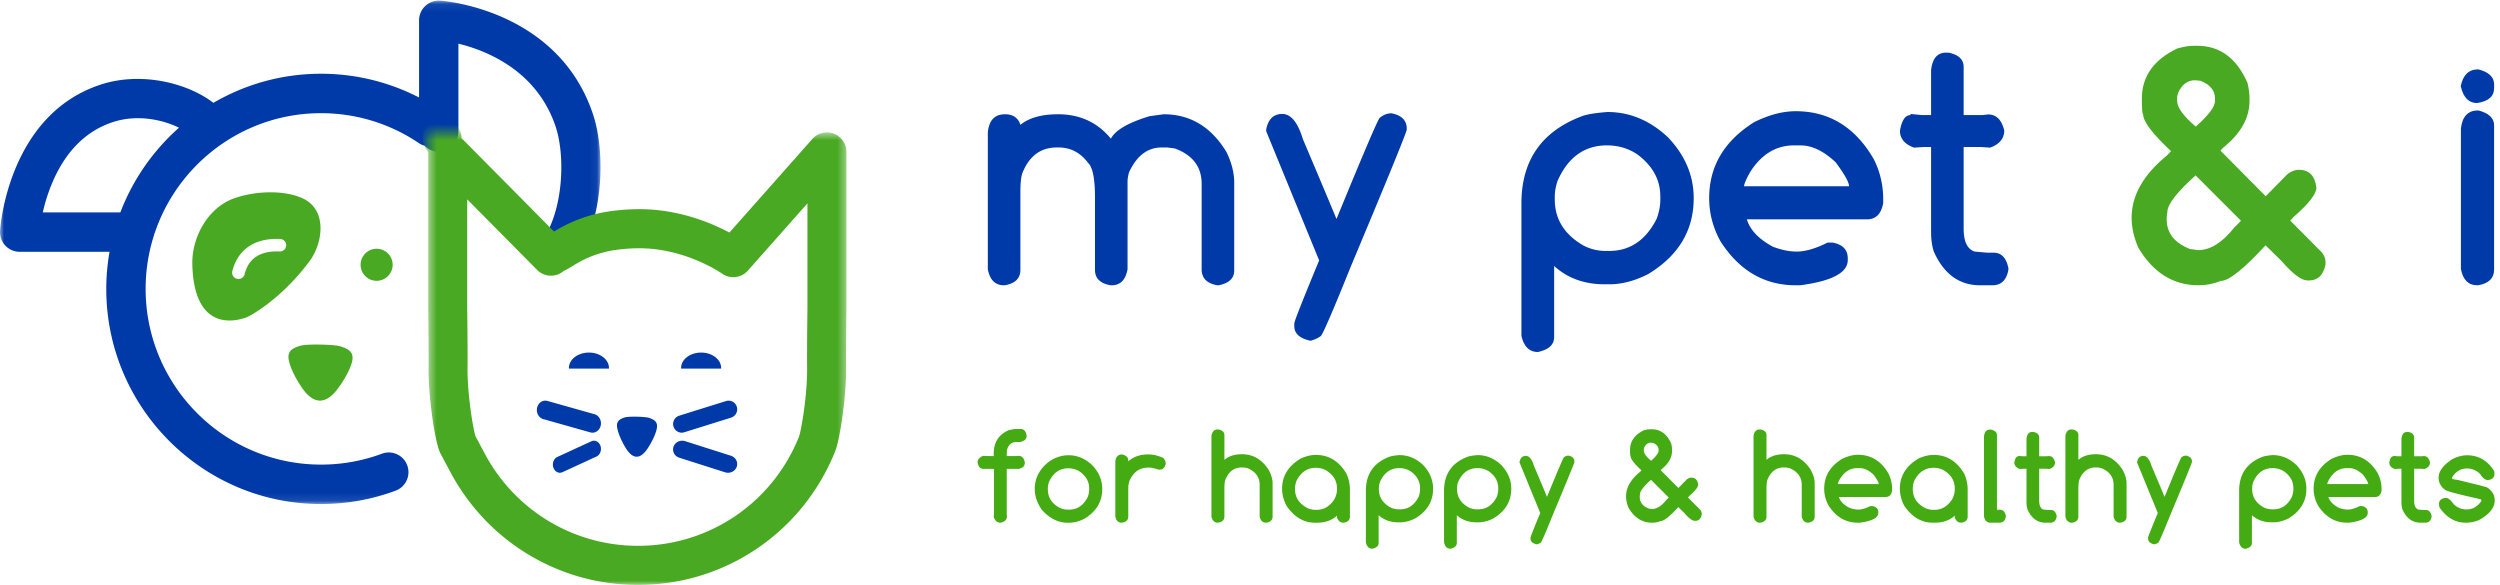
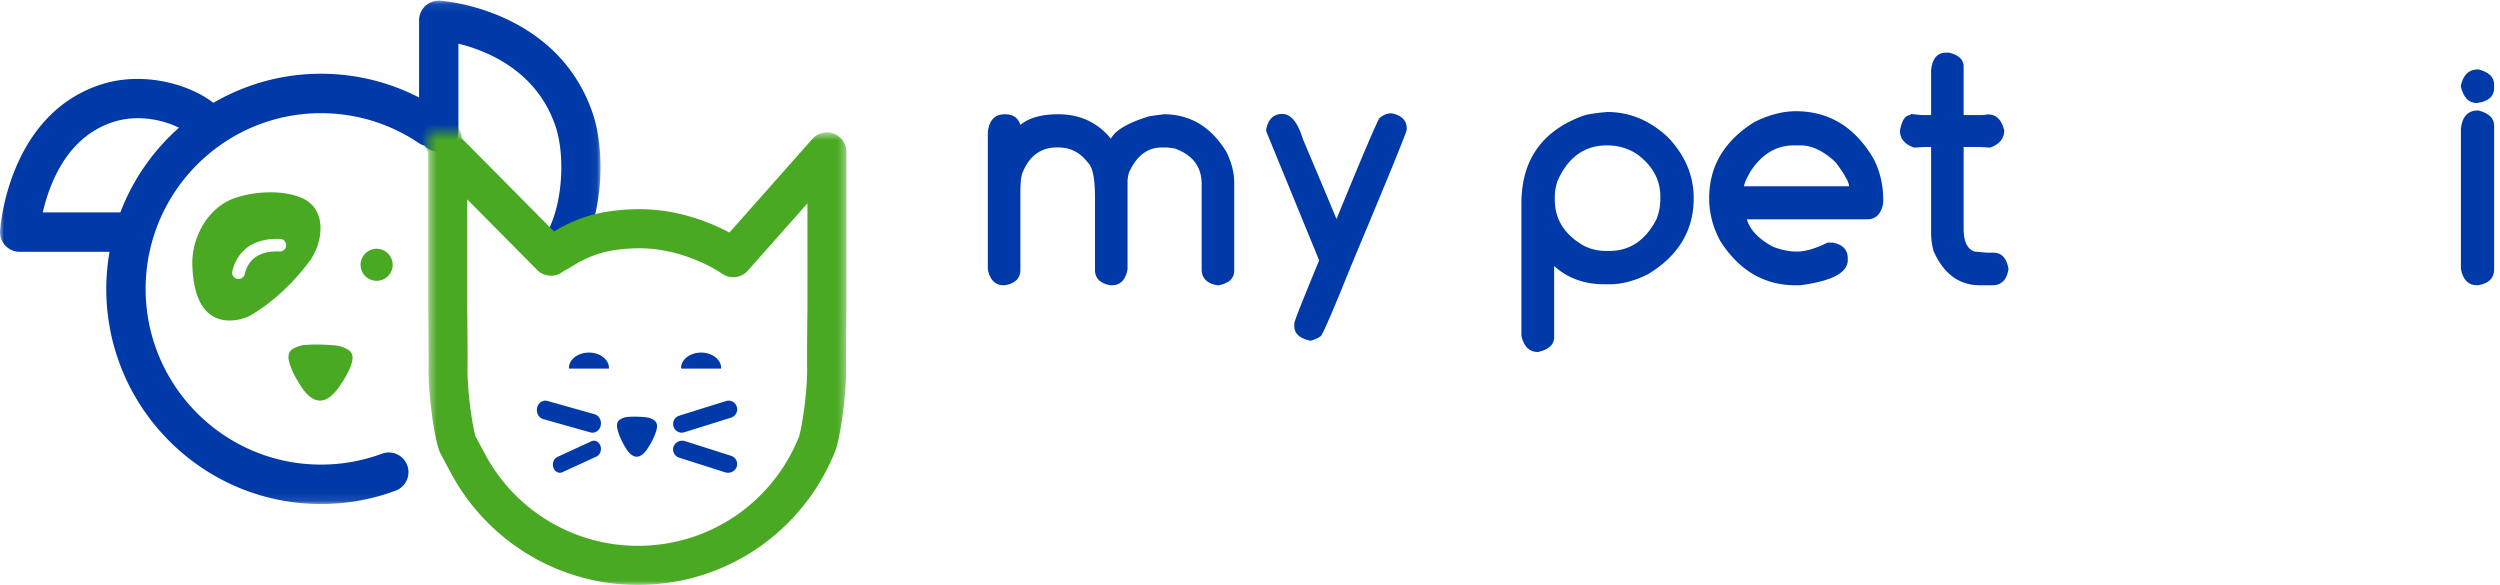
<svg xmlns="http://www.w3.org/2000/svg" xmlns:xlink="http://www.w3.org/1999/xlink" width="312" height="73" viewBox="0 0 312 73">
  <defs>
    <path id="a" d="M0 .075h74.945v62.829H0z" />
    <path id="c" d="M.441.522h52.193V57H.441z" />
  </defs>
  <g fill="none" fill-rule="evenodd">
    <g fill-rule="nonzero">
      <path fill="#0039A8" d="M125.423 14.26c1.001 0 1.642.44 1.922 1.321 1.081-.88 2.65-1.321 4.705-1.321 2.722 0 4.918 1.014 6.586 3.043.574-1.068 2.182-2.002 4.825-2.803l1.762-.24c3.323 0 5.939 1.575 7.847 4.724.64 1.322.961 2.59.961 3.804v10.97c0 .975-.647 1.589-1.942 1.843h-.18c-1.294-.227-1.942-.895-1.942-2.002v-10.65c0-2.136-1.12-3.61-3.363-4.425l-.92-.12h-.702c-1.775 0-3.136 1.04-4.084 3.123-.12.44-.18.814-.18 1.12V33.6c-.24 1.334-.9 2.002-1.982 2.002h-.14c-1.294-.227-1.942-.868-1.942-1.922v-9.05c0-2.335-.287-3.77-.86-4.303-.961-1.282-2.19-1.922-3.684-1.922h-.22c-2.056 0-3.504 1.108-4.345 3.323-.133.534-.2 1.261-.2 2.182v9.77c0 1.054-.647 1.695-1.942 1.922h-.12c-1.08 0-1.748-.668-2.002-2.002V16.522c.147-1.508.861-2.262 2.142-2.262zm41.37 13.073c3.323-8.102 5.118-12.306 5.385-12.613.467-.387.954-.58 1.461-.58 1.282.24 1.922.88 1.922 1.922v.12c-.053.413-2.369 6.079-6.947 16.996-2.175 5.406-3.43 8.322-3.763 8.749-.334.253-.768.454-1.302.6-1.348-.293-2.022-.9-2.022-1.821v-.34c0-.254 1.035-2.877 3.103-7.868l-6.606-16.116v-.24c.254-1.282.92-1.922 2.002-1.922 1.081 0 1.942 1.054 2.582 3.163 2.163 5.098 3.557 8.415 4.185 9.95zm33.81-13.354c2.79 0 5.305 1.048 7.548 3.144 2.148 2.255 3.223 4.79 3.223 7.607 0 4.03-1.902 7.194-5.706 9.49-1.668.84-3.276 1.26-4.824 1.26h-.601c-2.51 0-4.605-.76-6.286-2.282v8.869c0 .947-.674 1.568-2.022 1.862-1.068 0-1.755-.674-2.062-2.022V25.39c0-5.406 2.556-9.05 7.667-10.931.654-.214 1.675-.374 3.063-.48zm-6.566 10.53v.381c0 2.47 1.201 4.391 3.603 5.766a5.94 5.94 0 0 0 2.763.66h.44c2.576 0 4.545-1.334 5.906-4.003.307-.828.46-1.635.46-2.423v-.38c0-2.056-.947-3.797-2.842-5.225-1.121-.761-2.396-1.141-3.824-1.141-2.802 0-4.858 1.481-6.166 4.444-.227.707-.34 1.348-.34 1.922zm30.058-10.63c4.178 0 7.42 1.982 9.73 5.946.8 1.562 1.2 3.25 1.2 5.065v.44c-.24 1.362-.913 2.043-2.021 2.043h-14.995c.387 1.32 1.475 2.462 3.263 3.423 1.055.4 2.042.6 2.963.6 1.068 0 2.35-.373 3.844-1.12h.64c1.255.24 1.882.894 1.882 1.961v.22c0 1.575-1.981 2.623-5.945 3.144h-.56c-3.898 0-7.021-1.822-9.37-5.466-.948-1.721-1.421-3.523-1.421-5.405 0-3.977 1.875-7.14 5.625-9.49 1.829-.907 3.55-1.36 5.165-1.36zm-6.446 9.37h13.113c0-.494-.554-1.489-1.662-2.983-1.495-1.415-2.963-2.122-4.404-2.122h-.821c-2.189 0-3.99 1.08-5.405 3.243-.494.854-.768 1.474-.821 1.862zm25.213-16.677h.34c1.242.267 1.862.861 1.862 1.782v6.006h2.383l.66-.08c1.028 0 1.702.667 2.022 2.002 0 1-.587 1.715-1.761 2.142l-1.201-.08h-2.103v10.19c0 1.601.454 2.556 1.362 2.862l1.581.14h.801c.974 0 1.588.648 1.842 1.943v.18c-.227 1.294-.894 1.942-2.002 1.942h-1.542c-2.589 0-4.51-1.402-5.765-4.205-.227-.707-.34-1.514-.34-2.422v-10.63h-.841l-1.282.08c-1.174-.414-1.761-1.121-1.761-2.122.227-1.295.667-1.942 1.321-1.942v-.14l1.381.14H241V8.754c.16-1.454.781-2.182 1.862-2.182z" />
-       <path fill="#49A923" d="M274.01 21.887c-2.349 2.109-3.523 3.63-3.523 4.565l-.08.62v.34c0 1.682.968 2.903 2.903 3.664l1.02.14c1.522 0 3.03-.947 4.525-2.842l.821-.821-5.666-5.666zm.02-6.086c1.602-1.414 2.403-2.482 2.403-3.203v-.3c0-1.001-.607-1.742-1.822-2.222l-.66-.06c-.948 0-1.656.527-2.123 1.581l-.12.46v.541c0 .814.774 1.882 2.322 3.203zm8.729 8.689l2.743-2.783c.48-.347.94-.52 1.381-.52 1.295 0 2.029.747 2.202 2.242 0 .774-.947 1.988-2.843 3.643l-.42.46 3.944 3.965c.307.387.46.794.46 1.22v.301c-.28 1.321-.96 1.982-2.042 1.982h-.22c-.747 0-1.835-.82-3.263-2.462l-1.962-1.922c-2.723 2.963-4.585 4.444-5.585 4.444-.881.36-1.809.54-2.783.54-3.163 0-5.672-1.574-7.528-4.724-.547-1.295-.82-2.53-.82-3.704 0-2.776 1.474-5.372 4.424-7.787l.5-.52c-2.322-2.163-3.483-3.698-3.483-4.605-.107 0-.16-.654-.16-1.962 0-2.75 1.468-4.832 4.404-6.246.814-.227 1.522-.34 2.122-.34h.38c2.843 0 4.939 1.554 6.287 4.664.16.72.24 1.335.24 1.842v.38c0 2.136-1.101 4.084-3.303 5.846l-.32.36 5.645 5.686z" />
      <path fill="#0039A8" d="M309.283 8.654c1.32.334 1.982.961 1.982 1.882v.44c0 1.055-.714 1.682-2.143 1.882-1.027 0-1.701-.7-2.022-2.102.28-1.401 1.008-2.102 2.183-2.102zm0 5.125c1.32.334 1.982.961 1.982 1.882V33.64c0 1.08-.668 1.735-2.002 1.962h-.12c-1.095 0-1.769-.681-2.022-2.042V16.062c.16-1.522.88-2.283 2.162-2.283z" />
    </g>
-     <path fill="#44AB13" fill-rule="nonzero" d="M126.656 53.54h.735c.406 0 .65.28.734.843 0 .4-.268.661-.805.781h-.468c-.6 0-.995.33-1.188.992l-.023.586v.172h1.03l.47-.023c.38 0 .63.257.75.773v.11c0 .374-.248.622-.743.742h-1.507v5.617l.023.328c0 .396-.266.654-.797.773-.396 0-.68-.234-.851-.703l.03-.398v-5.617h-1.312c-.406 0-.65-.282-.734-.844 0-.307.221-.568.664-.781l.64.023h.712v-.297c0-1.427.635-2.409 1.906-2.945l.734-.133zm6.694 3.273c1.089 0 2.073.411 2.953 1.234.839.88 1.258 1.872 1.258 2.976 0 1.579-.745 2.818-2.234 3.72-.651.327-1.282.491-1.891.491h-.234c-1.136 0-2.19-.53-3.165-1.593-.598-.844-.898-1.717-.898-2.618 0-1.37.604-2.515 1.813-3.437.77-.516 1.57-.773 2.398-.773zm-2.578 4.124v.141c0 .974.471 1.73 1.414 2.266.333.172.693.258 1.078.258h.172c1.005 0 1.776-.524 2.312-1.57.12-.324.18-.641.18-.954v-.14c0-.808-.372-1.49-1.117-2.047a2.572 2.572 0 0 0-1.492-.446c-1.1 0-1.906.578-2.422 1.735-.083.27-.125.523-.125.758zm9.272-4.226c.51.13.765.375.765.734v.125c.646-.573 1.487-.86 2.524-.86.557 0 1.161.142 1.812.423.224.229.336.45.336.664v.055c-.088.51-.351.765-.789.765h-.07c-.537-.172-.927-.258-1.172-.258h-.172c-1.052 0-1.823.547-2.312 1.641-.105.286-.157.62-.157 1v3.469c0 .422-.26.677-.78.765h-.048c-.427 0-.69-.265-.789-.796v-6.829c.063-.599.347-.898.852-.898zm11.88-3.117h.14c.495.104.742.338.742.703v3.094c.542-.47 1.271-.703 2.188-.703 1.396 0 2.513.658 3.351 1.976.318.589.477 1.148.477 1.68v4.125c0 .422-.26.677-.781.765H158c-.4 0-.666-.244-.796-.734v-3.984c0-.959-.498-1.651-1.493-2.078a2.577 2.577 0 0 0-.718-.102c-.985 0-1.68.529-2.086 1.586-.068.224-.102.61-.102 1.156v3.39c0 .423-.26.678-.781.766h-.04c-.4 0-.666-.244-.796-.734V54.36c.11-.511.354-.766.734-.766zm9.693 7.351v.086c0 1.068.537 1.87 1.61 2.407.333.125.632.187.898.187h.227c.885 0 1.617-.445 2.195-1.336.208-.417.312-.815.312-1.195v-.117c0-1.026-.507-1.813-1.523-2.36a2.648 2.648 0 0 0-1.094-.234h-.031c-1.078 0-1.89.562-2.438 1.687-.104.344-.156.636-.156.875zm5.25 3.399c-.635.594-1.474.89-2.515.89h-.227c-1.438 0-2.635-.718-3.594-2.156-.349-.698-.523-1.398-.523-2.101 0-1.573.77-2.82 2.312-3.743.657-.307 1.297-.46 1.922-.46 1.6 0 2.865.78 3.797 2.343.287.64.43 1.3.43 1.977v3.383c0 .416-.255.669-.766.757h-.055c-.354 0-.617-.208-.789-.625v-.086l.008-.18zm7.78-7.547c1.088 0 2.07.409 2.945 1.226.839.88 1.258 1.87 1.258 2.97 0 1.572-.742 2.806-2.227 3.702-.65.328-1.278.493-1.882.493h-.235c-.979 0-1.797-.297-2.453-.891v3.46c0 .37-.263.613-.789.727-.417 0-.685-.263-.805-.789V61.25c0-2.11.998-3.531 2.993-4.266.255-.083.653-.145 1.195-.187zm-2.563 4.11v.148c0 .963.47 1.713 1.407 2.25.333.172.692.258 1.078.258h.172c1.005 0 1.773-.521 2.304-1.563.12-.323.18-.638.18-.945v-.149c0-.802-.37-1.482-1.11-2.039a2.595 2.595 0 0 0-1.492-.445c-1.093 0-1.895.578-2.406 1.734a2.48 2.48 0 0 0-.133.75zm12.32-4.11c1.088 0 2.07.409 2.944 1.226.839.88 1.258 1.87 1.258 2.97 0 1.572-.742 2.806-2.226 3.702-.651.328-1.279.493-1.883.493h-.235c-.979 0-1.796-.297-2.453-.891v3.46c0 .37-.263.613-.789.727-.416 0-.685-.263-.804-.789V61.25c0-2.11.997-3.531 2.992-4.266.255-.083.653-.145 1.195-.187zm-2.563 4.11v.148c0 .963.468 1.713 1.406 2.25.333.172.693.258 1.078.258h.172c1.005 0 1.773-.521 2.305-1.563.12-.323.18-.638.18-.945v-.149c0-.802-.37-1.482-1.11-2.039a2.595 2.595 0 0 0-1.492-.445c-1.094 0-1.896.578-2.407 1.734a2.48 2.48 0 0 0-.132.75zm11.225 1.1c1.297-3.16 1.997-4.801 2.101-4.921a.884.884 0 0 1 .57-.227c.5.094.75.344.75.75v.047c-.02.162-.924 2.373-2.71 6.633-.85 2.11-1.339 3.247-1.47 3.414-.13.1-.299.177-.507.234-.526-.114-.79-.351-.79-.71v-.133c0-.1.405-1.123 1.212-3.07l-2.578-6.29v-.093c.099-.5.36-.75.781-.75.422 0 .758.411 1.008 1.234.844 1.99 1.388 3.284 1.633 3.883zm12.98-2.124c-.916.823-1.374 1.416-1.374 1.781l-.031.242v.133c0 .656.377 1.133 1.132 1.43l.399.054c.594 0 1.182-.37 1.766-1.109l.32-.32-2.211-2.211zm.009-2.375c.625-.552.937-.969.937-1.25v-.117c0-.391-.237-.68-.71-.868l-.259-.023c-.37 0-.645.206-.828.617l-.047.18v.21c0 .319.303.735.907 1.25zm3.406 3.39l1.07-1.086c.188-.135.367-.203.54-.203.505 0 .791.292.859.875 0 .302-.37.776-1.11 1.422l-.164.18 1.54 1.547c.12.15.179.31.179.476v.118c-.11.515-.375.773-.797.773h-.086c-.291 0-.716-.32-1.273-.96l-.766-.75c-1.062 1.155-1.789 1.733-2.18 1.733a2.84 2.84 0 0 1-1.085.211c-1.235 0-2.214-.614-2.938-1.843-.214-.506-.32-.987-.32-1.446 0-1.083.575-2.096 1.726-3.039l.196-.203c-.907-.844-1.36-1.443-1.36-1.797-.041 0-.062-.255-.062-.765 0-1.073.573-1.886 1.718-2.438a3.15 3.15 0 0 1 .829-.133h.148c1.11 0 1.927.607 2.453 1.82a3.4 3.4 0 0 1 .094.72v.148c0 .833-.43 1.594-1.29 2.281l-.124.14 2.203 2.22zm10.114-7.304h.14c.495.104.743.338.743.703v3.094c.541-.47 1.27-.703 2.187-.703 1.396 0 2.513.658 3.352 1.976.318.589.476 1.148.476 1.68v4.125c0 .422-.26.677-.78.765h-.04c-.4 0-.667-.244-.797-.734v-3.984c0-.959-.497-1.651-1.492-2.078a2.577 2.577 0 0 0-.719-.102c-.984 0-1.68.529-2.086 1.586-.067.224-.101.61-.101 1.156v3.39c0 .423-.26.678-.781.766h-.04c-.4 0-.666-.244-.796-.734V54.36c.109-.511.354-.766.734-.766zm12.295 3.164c1.63 0 2.896.773 3.797 2.32.313.61.469 1.268.469 1.977v.172c-.094.53-.357.796-.79.796h-5.85c.15.516.575.961 1.273 1.336.411.157.797.235 1.156.235.417 0 .917-.146 1.5-.438h.25c.49.094.734.35.734.766v.086c0 .614-.773 1.023-2.32 1.226h-.219c-1.52 0-2.74-.71-3.656-2.132a4.315 4.315 0 0 1-.555-2.11c0-1.552.732-2.786 2.196-3.703.713-.354 1.385-.531 2.015-.531zm-2.515 3.656h5.117c0-.193-.216-.58-.649-1.164-.583-.552-1.156-.828-1.718-.828h-.32c-.855 0-1.558.422-2.11 1.266-.193.333-.3.575-.32.726zm9.358.531v.086c0 1.068.536 1.87 1.609 2.407.333.125.633.187.898.187h.227c.885 0 1.617-.445 2.195-1.336.209-.417.313-.815.313-1.195v-.117c0-1.026-.508-1.813-1.524-2.36a2.648 2.648 0 0 0-1.094-.234h-.03c-1.079 0-1.891.562-2.438 1.687-.104.344-.156.636-.156.875zm5.25 3.399c-.636.594-1.474.89-2.516.89h-.227c-1.437 0-2.635-.718-3.593-2.156-.35-.698-.524-1.398-.524-2.101 0-1.573.771-2.82 2.313-3.743.656-.307 1.296-.46 1.922-.46 1.598 0 2.864.78 3.796 2.343.287.64.43 1.3.43 1.977v3.383c0 .416-.255.669-.766.757h-.054c-.354 0-.617-.208-.79-.625v-.086l.008-.18zm4.373-10.727h.14c.495.104.743.339.743.703v9.297h.383c.38 0 .625.258.734.774v.062c-.089.521-.354.781-.797.781h-1.14c-.433 0-.698-.265-.797-.796v-9.961c.062-.573.307-.86.734-.86zm5.295.29h.133c.484.103.727.335.727.695v2.343h.93l.257-.03c.401 0 .664.26.79.78 0 .39-.23.67-.688.836l-.47-.031h-.82v3.977c0 .625.178.997.532 1.117l.617.054h.313c.38 0 .62.253.718.758v.07c-.088.506-.349.758-.78.758h-.602c-1.01 0-1.76-.546-2.25-1.64a3.093 3.093 0 0 1-.133-.946V58.5h-.328l-.5.031c-.459-.161-.688-.437-.688-.828.089-.505.26-.758.516-.758v-.054l.539.054h.46v-2.187c.063-.568.305-.852.727-.852zm4.866-.313h.14c.495.104.743.338.743.703v3.094c.541-.47 1.27-.703 2.187-.703 1.396 0 2.513.658 3.352 1.976.317.589.476 1.148.476 1.68v4.125c0 .422-.26.677-.78.765h-.04c-.401 0-.667-.244-.797-.734v-3.984c0-.959-.497-1.651-1.492-2.078a2.577 2.577 0 0 0-.719-.102c-.984 0-1.68.529-2.086 1.586-.067.224-.101.61-.101 1.156v3.39c0 .423-.26.678-.782.766h-.039c-.4 0-.666-.244-.797-.734V54.36c.11-.511.355-.766.735-.766zm11.639 8.414c1.297-3.162 1.997-4.802 2.101-4.922a.884.884 0 0 1 .57-.227c.5.094.75.344.75.75v.047c-.02.162-.924 2.373-2.71 6.633-.85 2.11-1.339 3.247-1.469 3.414-.13.1-.3.177-.508.234-.526-.114-.789-.351-.789-.71v-.133c0-.1.404-1.123 1.211-3.07l-2.578-6.29v-.093c.099-.5.36-.75.781-.75.422 0 .758.411 1.008 1.234.844 1.99 1.388 3.284 1.633 3.883zm13.497-5.211c1.088 0 2.07.409 2.945 1.226.839.88 1.258 1.87 1.258 2.97 0 1.572-.742 2.806-2.227 3.702-.65.328-1.278.493-1.882.493h-.235c-.979 0-1.797-.297-2.453-.891v3.46c0 .37-.263.613-.789.727-.417 0-.685-.263-.805-.789V61.25c0-2.11.998-3.531 2.993-4.266.255-.083.653-.145 1.195-.187zm-2.563 4.11v.148c0 .963.47 1.713 1.407 2.25.333.172.692.258 1.078.258h.172c1.005 0 1.773-.521 2.304-1.563.12-.323.18-.638.18-.945v-.149c0-.802-.37-1.482-1.11-2.039a2.595 2.595 0 0 0-1.492-.445c-1.093 0-1.895.578-2.406 1.734a2.48 2.48 0 0 0-.133.75zm11.882-4.15c1.63 0 2.895.774 3.796 2.321.313.61.47 1.268.47 1.977v.172c-.095.53-.358.796-.79.796h-5.851c.15.516.575.961 1.273 1.336.411.157.797.235 1.156.235.417 0 .917-.146 1.5-.438h.25c.49.094.735.35.735.766v.086c0 .614-.774 1.023-2.32 1.226h-.22c-1.52 0-2.739-.71-3.656-2.132a4.315 4.315 0 0 1-.554-2.11c0-1.552.731-2.786 2.195-3.703.713-.354 1.385-.531 2.016-.531zm-2.516 3.657h5.117c0-.193-.216-.58-.648-1.164-.584-.552-1.157-.828-1.72-.828h-.32c-.854 0-1.557.422-2.109 1.266-.192.333-.3.575-.32.726zm9.99-6.508h.133c.485.104.727.336.727.696v2.343h.93l.257-.03c.401 0 .664.26.79.78 0 .39-.23.67-.688.836l-.469-.031h-.82v3.977c0 .625.177.997.531 1.117l.617.054h.313c.38 0 .62.253.719.758v.07c-.089.506-.35.758-.782.758h-.601c-1.01 0-1.76-.546-2.25-1.64a3.093 3.093 0 0 1-.133-.946V58.5h-.328l-.5.031c-.458-.161-.688-.437-.688-.828.089-.505.26-.758.516-.758v-.054l.54.054h.46v-2.187c.063-.568.305-.852.727-.852zm9.257 8.54c-.005-.105-.112-.167-.32-.188-2.636-.589-4.042-.964-4.22-1.125-.536-.406-.804-.909-.804-1.508 0-.813.568-1.583 1.703-2.313.625-.328 1.242-.492 1.852-.492 1.427 0 2.554.66 3.383 1.977l.03.289v.047c0 .443-.265.703-.796.781-.354 0-.682-.25-.984-.75-.474-.463-1.019-.695-1.633-.695-.802 0-1.43.375-1.883 1.125l-.016.078c0 .104.224.174.672.21 2.24.542 3.477.858 3.711.946.64.422.961.956.961 1.602v.023c0 .89-.63 1.695-1.89 2.414a4.18 4.18 0 0 1-1.727.367c-1.25 0-2.305-.583-3.164-1.75a.794.794 0 0 1-.164-.453v-.172c0-.422.286-.664.86-.726.275 0 .6.268.976.804.458.428.994.641 1.61.641.728 0 1.332-.341 1.812-1.023l.03-.11z" />
    <path fill="#003AA8" d="M73.5 44c-1.38 0-2.5.86-2.5 1.923 0 .026.009.05.01.077h4.98c.001-.026.01-.05.01-.077C76 44.861 74.88 44 73.5 44M87.5 44c-1.38 0-2.5.86-2.5 1.923 0 .026.009.05.01.077h4.98c.001-.026.01-.05.01-.077C90 44.861 88.88 44 87.5 44" />
    <g>
      <mask id="b" fill="#fff">
        <use xlink:href="#a" />
      </mask>
      <path fill="#003AA8" d="M15.02 26.506H5.34c.234-1.03.59-2.27 1.123-3.556 1.669-4.023 4.25-6.623 7.67-7.727 3.03-.977 6.174-.286 8.205.715a26.946 26.946 0 0 0-7.318 10.568M73.95 14.09C69.543 1.247 55.52.123 54.926.082A2.461 2.461 0 0 0 52.3 2.537v9.631a26.635 26.635 0 0 0-12.244-2.964c-4.89 0-9.473 1.327-13.424 3.63-3.24-2.492-8.998-3.91-14.003-2.296C1.096 14.26.044 28.211.005 28.803a2.461 2.461 0 0 0 2.45 2.624H13.67a26.887 26.887 0 0 0-.407 4.627c0 14.805 12.019 26.85 26.792 26.85 3.205 0 6.341-.562 9.32-1.67a2.463 2.463 0 0 0 1.448-3.163 2.455 2.455 0 0 0-3.156-1.45 21.771 21.771 0 0 1-7.612 1.361c-12.065 0-21.88-9.837-21.88-21.928 0-12.091 9.815-21.928 21.88-21.928 4.387 0 8.616 1.294 12.234 3.744.22.149.457.245.7.315a2.439 2.439 0 0 0 1.766.757 2.459 2.459 0 0 0 2.455-2.461V5.449c3.566.874 9.733 3.356 12.097 10.242 1.305 3.799.973 10.584-1.59 14.245a2.456 2.456 0 0 0-.306 2.206l.08.026 6.04-2.919c1.834-4.952 1.787-11.18.42-15.16" mask="url(#b)" />
    </g>
    <path fill="#003AA8" d="M81.918 52.777c-.139-.292-.444-.46-.855-.612-.48-.179-2.608-.227-3.094-.07-.415.133-.726.286-.874.572-.114.222-.13.52-.023.95.196.783.579 1.55.97 2.216.336.573.823 1.139 1.364 1.16v.005c.01.001.022-.002.032-.001.011 0 .022.004.033.003v-.004c.541.002 1.046-.54 1.4-1.099.412-.648.819-1.396 1.04-2.17.121-.424.114-.724.007-.95M73.94 54a.954.954 0 0 1-.263-.037l-5.88-1.66c-.567-.16-.909-.798-.764-1.424.146-.624.72-1.002 1.29-.842l5.879 1.66c.567.16.91.798.765 1.423-.123.529-.554.88-1.027.88M69.873 59c-.348 0-.677-.246-.812-.647-.177-.525.044-1.117.492-1.324l4.255-1.958c.449-.207.955.053 1.131.577.177.525-.044 1.116-.492 1.323l-4.255 1.958a.762.762 0 0 1-.32.071M85.069 54a1.087 1.087 0 0 1-.314-2.12l5.861-1.832a1.068 1.068 0 0 1 1.336.717 1.086 1.086 0 0 1-.706 1.354l-5.863 1.833c-.104.032-.21.048-.314.048M90.857 59c-.12 0-.241-.018-.362-.056l-5.714-1.82c-.599-.191-.922-.808-.722-1.38.2-.57.847-.879 1.446-.687l5.714 1.82c.599.19.921.808.722 1.378-.16.457-.606.745-1.084.745" />
    <g transform="translate(53 16)">
      <mask id="d" fill="#fff">
        <use xlink:href="#c" />
      </mask>
      <path fill="#49A923" d="M6.35 38.46l1.105 2.072c3.772 7.151 11.112 11.587 19.16 11.587 8.867 0 16.749-5.327 20.08-13.57.31-.785 1.072-5.38 1.032-8.635-.027-2.193.039-7.23.042-7.443V9.38l-7.438 8.393a2.428 2.428 0 0 1-3.232.364c-.034-.023-4.092-2.849-9.429-3.13-1.712-.092-3.89.103-5.292.473-1.974.52-3.16 1.25-3.944 1.733-.382.236-.713.44-1.077.594a2.427 2.427 0 0 1-3.323-.12L5.307 8.88v13.623c.003.181.07 5.219.042 7.41-.039 3.15.672 7.552 1 8.546M26.615 57C16.76 57 7.773 51.57 3.16 42.825l-1.177-2.207a2.39 2.39 0 0 1-.11-.234c-.702-1.74-1.43-7.25-1.388-10.53.026-2.13-.042-7.265-.042-7.317V2.962a2.43 2.43 0 1 1 4.16-1.72l11.545 11.655a17.846 17.846 0 0 1 4.995-2.136c1.893-.499 4.557-.746 6.784-.628 4.387.232 8.02 1.78 10.104 2.891L48.383 1.341a2.43 2.43 0 0 1 2.683-.66 2.441 2.441 0 0 1 1.569 2.281v19.541c-.001.084-.069 5.22-.042 7.35.04 3.28-.687 8.789-1.389 10.529C47.125 50.477 37.474 57 26.614 57" mask="url(#d)" />
    </g>
    <path fill="#49A923" d="M45.005 33.134a2 2 0 1 0 3.99-.268 2 2 0 0 0-3.99.268M34.889 31.383c-3.026-.131-4.036 1.464-4.351 2.826a.788.788 0 0 1-.532.57.807.807 0 0 1-.42.017.78.78 0 0 1-.598-.934c.297-1.28 1.47-4.235 5.97-4.039a.787.787 0 0 1 .76.815.79.79 0 0 1-.83.745m3.133-6.504a4.563 4.563 0 0 0-.397-.19c-2.51-1.068-6.106-.781-8.479.09-3.193 1.172-5.228 4.818-5.142 8.234.241 9.622 6.96 6.505 6.96 6.505s3.942-1.93 7.659-6.91c1.644-2.204 2.231-6.2-.6-7.729M43.87 44.089c-.223-.411-.712-.646-1.368-.858-.77-.25-4.174-.318-4.951-.1-.664.188-1.162.403-1.398.803-.183.31-.21.729-.037 1.33.314 1.097.926 2.17 1.551 3.103.538.802 1.316 1.594 2.182 1.624v.006c.018.002.035-.002.053-.001.017 0 .034.005.052.004v-.006c.866.003 1.673-.756 2.24-1.538.658-.907 1.31-1.954 1.663-3.037.195-.595.183-1.014.012-1.33" />
  </g>
</svg>